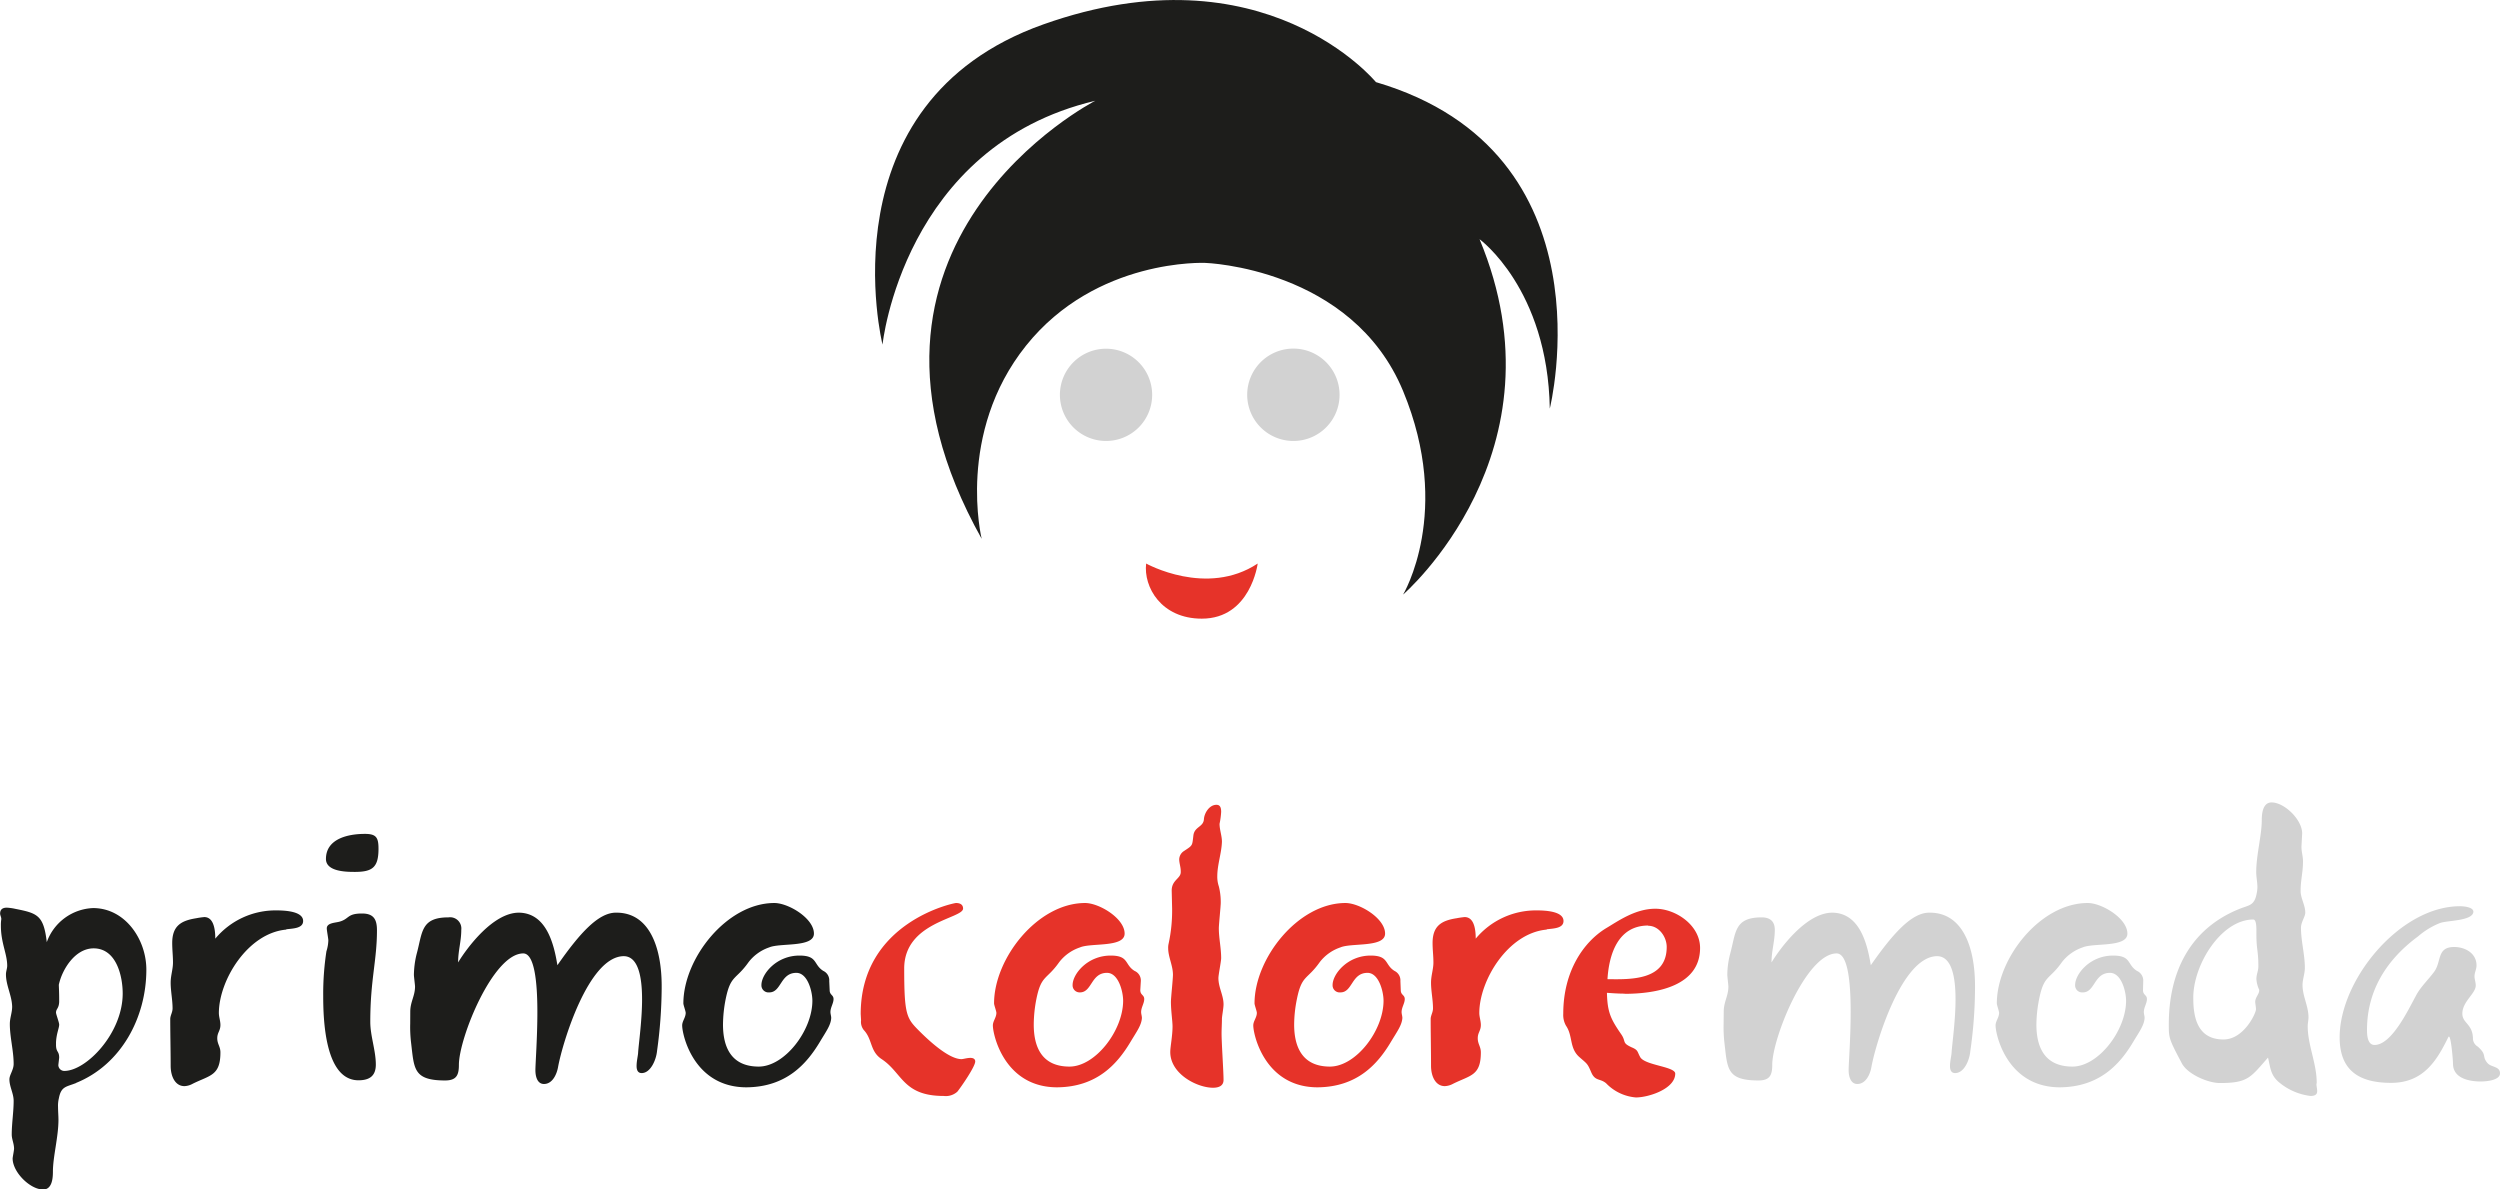
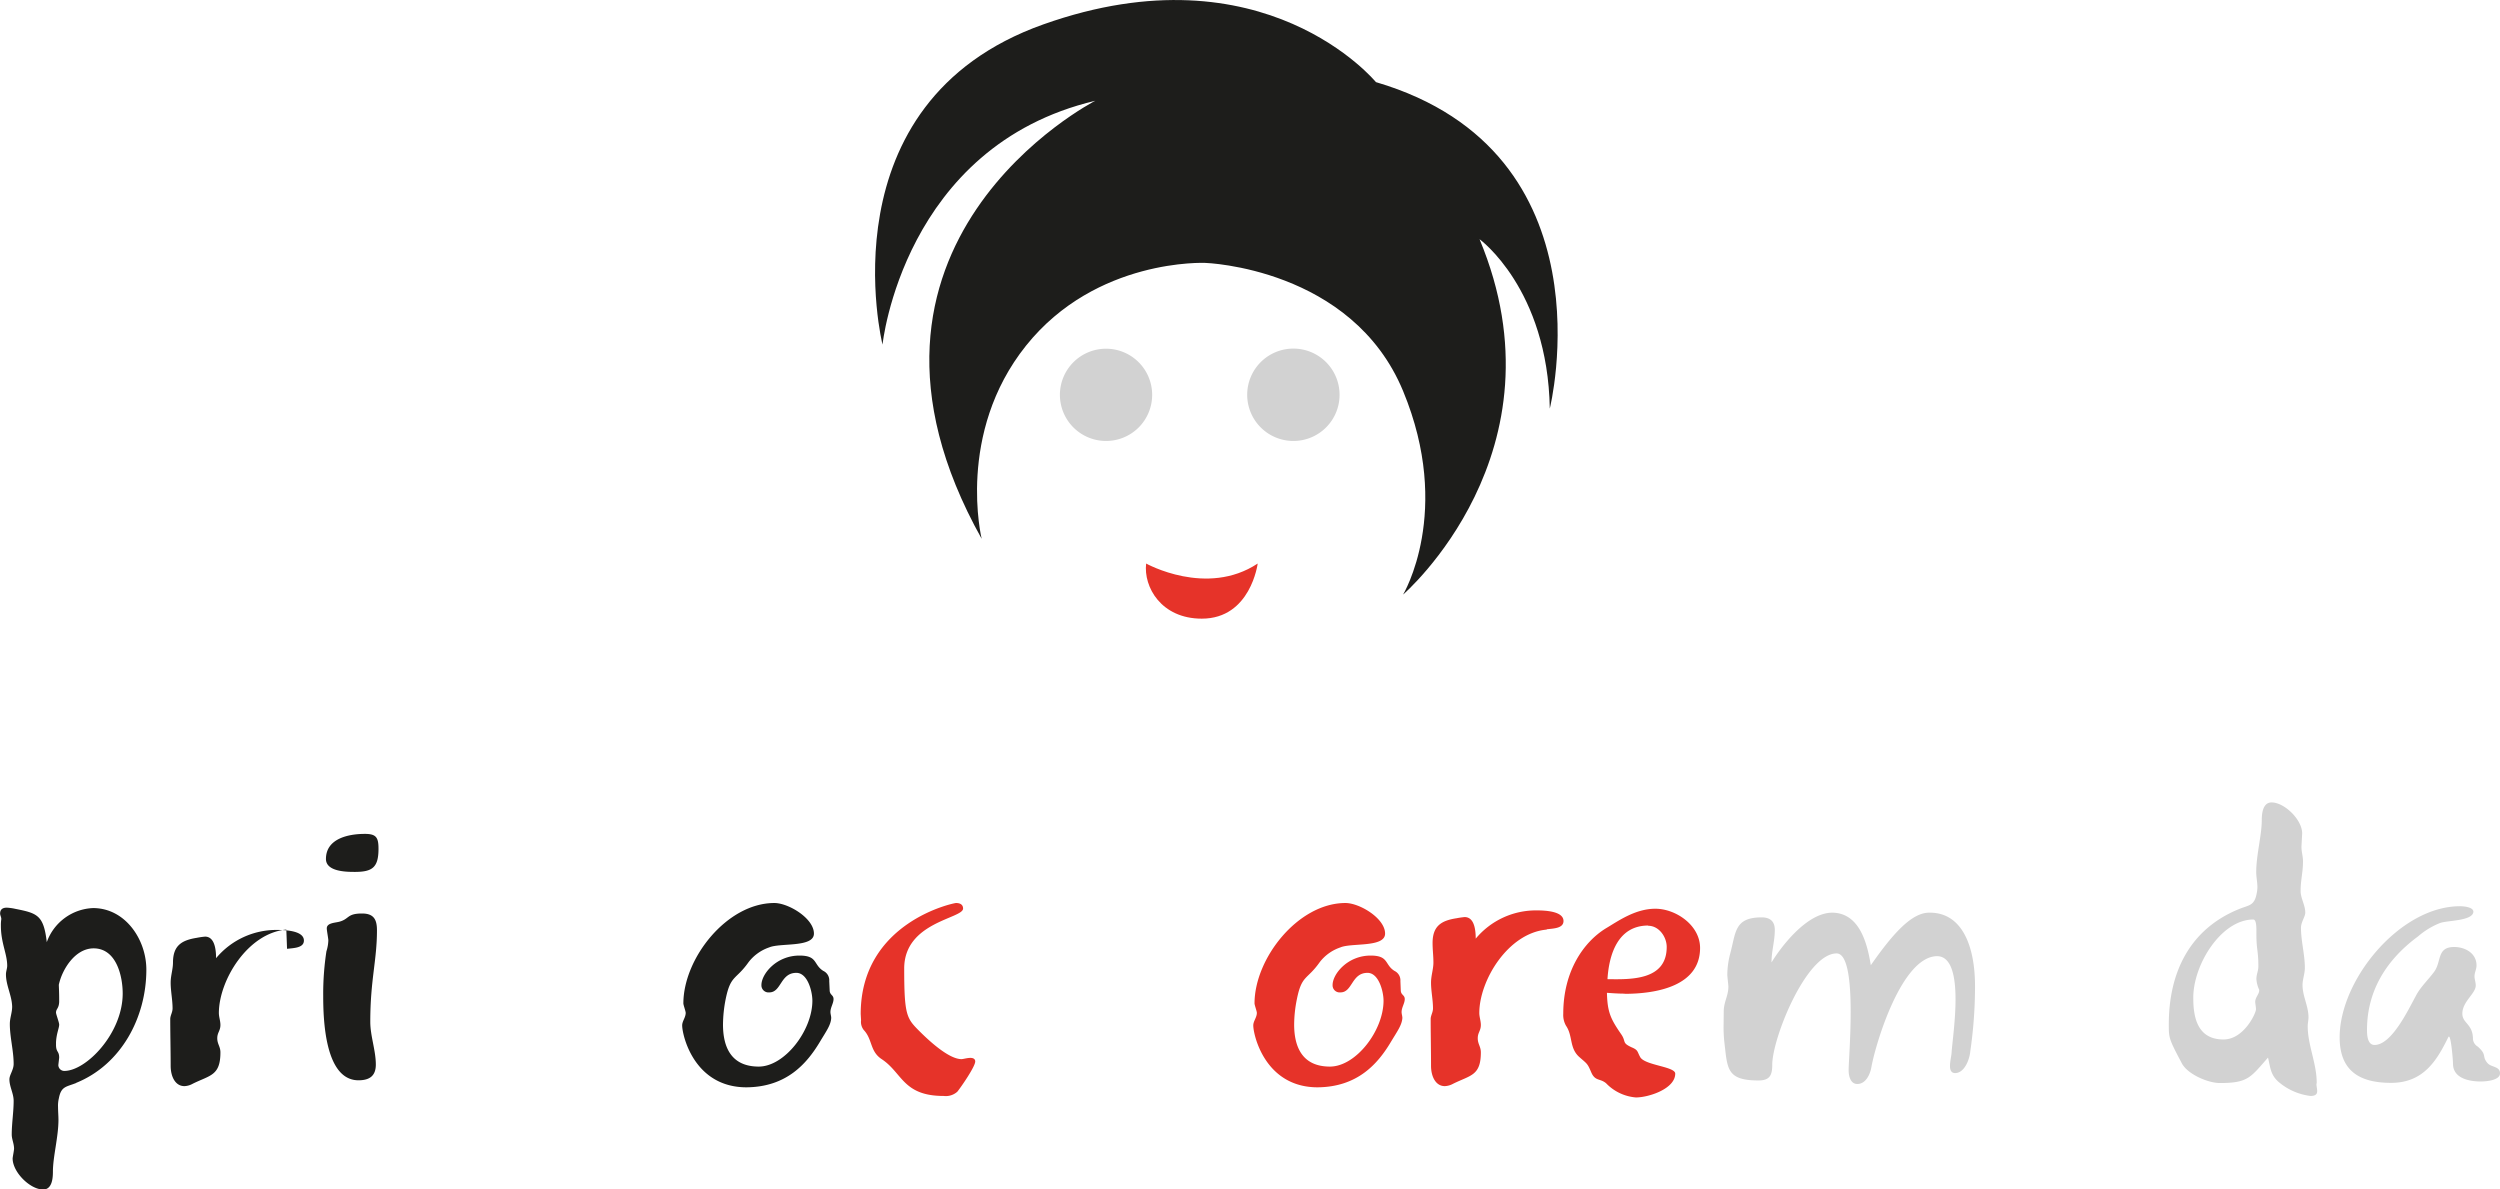
<svg xmlns="http://www.w3.org/2000/svg" viewBox="0 0 419.54 199.59">
  <defs>
    <style>.cls-1{fill:#1d1d1b;}.cls-2{fill:#d2d2d2;}.cls-3{fill:#e63329;}</style>
  </defs>
  <g id="Livello_2" data-name="Livello 2">
    <g id="Livello_1-2" data-name="Livello 1">
      <path class="cls-1" d="M230.92,13.8S212.19-9.08,175.1,4.09s-27,53.74-27,53.74,3.46-33.29,35.71-40.92c0,0-46.81,23.93-19.07,73.51,0,0-4.34-17.69,7.45-32.42s30.08-13.88,30.08-13.88,24.61.79,33.19,21.5c8.39,20.24,0,34.16,0,34.16s27.74-23.93,12.83-59.64c0,0,11.45,8.33,11.79,28.43,0,0,10.75-43-29.12-54.77" />
      <path class="cls-2" d="M193.35,66.26A7.74,7.74,0,1,0,185.62,74a7.73,7.73,0,0,0,7.73-7.75" />
      <path class="cls-2" d="M224.8,66.26A7.75,7.75,0,1,0,217.05,74a7.74,7.74,0,0,0,7.75-7.75" />
      <path class="cls-3" d="M192.34,94.57s10.16,5.67,18.72,0c0,0-1.17,9.25-9.38,9.25-6.82,0-9.8-5.32-9.34-9.25" />
      <path class="cls-1" d="M12.77,181.75c-1.66.66-2.5.53-2.89,2.56a5.17,5.17,0,0,0-.14,1.46c0,.72.07,1.44.07,2.17,0,2.83-.93,6.19-.93,8.68,0,1.06-.12,3-1.64,3-2.18,0-5.12-2.9-5.12-5.21,0-.19.24-1.38.24-1.63,0-.87-.39-1.59-.39-2.38,0-1.91.32-3.74.32-5.66,0-1.25-.71-2.37-.71-3.61,0-.74.71-1.58.71-2.58,0-2.23-.64-4.47-.64-6.71,0-1,.39-1.91.39-2.9C2,167.08,1,165.37,1,163.52c0-.52.21-1,.21-1.45,0-2-1.06-3.81-1.06-6.71a6.41,6.41,0,0,1,.07-1.12c0-.33-.2-.65-.2-.92,0-.79.52-1,1.12-1a8.48,8.48,0,0,1,1.43.2c3.7.73,4.76,1.06,5.28,5.59a8.61,8.61,0,0,1,7.77-5.72c5.39,0,8.94,5.26,8.94,10.33,0,8-4.2,15.93-11.77,19m-3-3a1,1,0,0,0,1,1c3.68,0,9.8-6.31,9.8-13,0-2.9-1.05-7.57-4.88-7.57-3.15,0-5.32,3.62-5.84,6.12,0,.14.06,1.31.06,2.31v.58c-.06,1.12-.53,1.12-.53,1.78,0,.26.53,1.65.53,2,0,.6-.47,1.52-.53,3v.39c0,1.31.53,1,.53,2.17Z" />
-       <path class="cls-1" d="M48.05,156c-6.51.58-11.32,8.55-11.32,14,0,.65.26,1.32.26,2,0,1-.53,1.26-.53,2.24s.53,1.38.53,2.37c0,3.94-1.77,3.82-4.67,5.27a3.08,3.08,0,0,1-1.37.39c-1.52,0-2.31-1.58-2.31-3.42,0-2.63-.07-5.26-.07-7.84,0-.59.39-1.12.39-1.78,0-1.45-.32-2.89-.32-4.33,0-1.19.39-2.25.39-3.37s-.13-2.16-.13-3.28c0-2.9,1.52-3.75,4-4.15a13.1,13.1,0,0,1,1.38-.2c1.44,0,1.85,1.72,1.85,3.62a13.15,13.15,0,0,1,10.27-4.74c1.64,0,4.47.2,4.47,1.78,0,1.25-1.71,1.25-2.83,1.39" />
+       <path class="cls-1" d="M48.05,156c-6.51.58-11.32,8.55-11.32,14,0,.65.26,1.32.26,2,0,1-.53,1.26-.53,2.24s.53,1.38.53,2.37c0,3.94-1.77,3.82-4.67,5.27a3.08,3.08,0,0,1-1.37.39c-1.52,0-2.31-1.58-2.31-3.42,0-2.63-.07-5.26-.07-7.84,0-.59.39-1.12.39-1.78,0-1.45-.32-2.89-.32-4.33,0-1.19.39-2.25.39-3.37c0-2.9,1.52-3.75,4-4.15a13.1,13.1,0,0,1,1.38-.2c1.44,0,1.85,1.72,1.85,3.62a13.15,13.15,0,0,1,10.27-4.74c1.64,0,4.47.2,4.47,1.78,0,1.25-1.71,1.25-2.83,1.39" />
      <path class="cls-1" d="M62.14,171.49c0,2.36.93,4.8.93,7.16,0,1.91-1.06,2.64-2.91,2.64-5.64,0-5.92-10.2-5.92-14.15a47.26,47.26,0,0,1,.54-7.5,6.6,6.6,0,0,0,.32-1.84c0-.27-.26-1.65-.26-2,0-.92,1.32-.92,2.1-1.12,1.72-.46,1.25-1.38,3.82-1.38,2,0,2.5,1.05,2.5,2.83,0,5.07-1.12,8.29-1.12,15.34m-2.63-25.15c-1.45,0-4.81-.06-4.81-2.17,0-3.42,3.75-4.21,6.53-4.21,1.9,0,2.29.59,2.29,2.5,0,3.16-1.05,3.88-4,3.88" />
-       <path class="cls-1" d="M68.85,169.77c0-1.65.8-2.63.8-4.21,0-.27-.19-1.65-.19-2a15.52,15.52,0,0,1,.45-3.43c1-3.62.66-6.18,5.34-6.18a1.89,1.89,0,0,1,2.16,2.1c0,1.92-.53,3.49-.53,5.46,1.52-2.49,5.86-8.35,10.2-8.35,4.54.06,5.86,5.07,6.46,8.82,3.81-5.47,6.91-8.82,9.81-8.82,5.65-.07,7.69,5.86,7.69,12.31v.33a79.65,79.65,0,0,1-.78,10.59c-.14,1.45-1.07,3.69-2.58,3.69-.52,0-.85-.34-.85-1.19s.26-1.84.26-2.3c.13-1.72.66-5.46.66-8.88,0-3.83-.66-7.25-3.09-7.25-5.92.07-10.26,14.55-11,18.56-.2,1.2-.92,2.89-2.37,2.89-1.18,0-1.44-1.38-1.44-2.3,0-1.12.33-5.46.33-9.8,0-4.94-.47-9.81-2.37-9.81-5.08,0-10.8,14.22-10.8,18.7,0,1.7-.39,2.62-2.31,2.62-5.39,0-5.19-2-5.72-6.38a22.41,22.41,0,0,1-.14-3.16Z" />
      <path class="cls-1" d="M139.23,166.15c0,.86.65.79.65,1.51s-.52,1.4-.52,2.18c0,.32.13.66.13,1-.06,1.19-.85,2.24-1.9,4-2.25,3.75-5.66,7.57-12.31,7.63-8.83,0-10.8-8.75-10.8-10.39,0-.73.59-1.32.59-2.11,0-.27-.39-1.31-.39-1.58,0-7.56,7.3-16.85,15.27-16.85,2.37,0,6.64,2.57,6.64,5.13,0,2.38-5.66,1.52-7.51,2.32a7.33,7.33,0,0,0-3.47,2.49c-2.12,3-3,2.11-3.83,6.18a22.73,22.73,0,0,0-.45,4.28c0,3.69,1.31,7.05,6,7.05,4.34,0,9-6.05,9-11.06,0-1.52-.78-4.67-2.69-4.67-2.7,0-2.5,3.28-4.54,3.28a1.19,1.19,0,0,1-1.32-1.24c0-1.84,2.5-4.94,6.38-4.94,3.1,0,2.3,1.51,4,2.57a1.74,1.74,0,0,1,1,1.71Z" />
      <path class="cls-3" d="M144.44,170.17c0-15.4,15.59-18.63,16-18.63.58,0,1.18.2,1.18.93,0,1.7-9.88,2.23-9.88,10.06s.41,8.36,2.51,10.47c1.52,1.52,4.93,4.74,7.11,4.74.26,0,.93-.21,1.5-.21.41,0,.8.15.8.6,0,.86-2.36,4.27-3,5.07a2.89,2.89,0,0,1-2.29.72c-6.86,0-6.92-3.88-10.41-6.18-2-1.32-1.51-3.29-3-4.88a2.19,2.19,0,0,1-.46-1.64Z" />
-       <path class="cls-3" d="M191.36,166.15c0,.86.66.79.66,1.51s-.52,1.4-.52,2.18c0,.32.13.66.13,1-.07,1.19-.85,2.24-1.91,4-2.24,3.75-5.65,7.57-12.31,7.63-8.82,0-10.79-8.75-10.79-10.39,0-.73.59-1.32.59-2.11,0-.27-.39-1.31-.39-1.58,0-7.56,7.3-16.85,15.28-16.85,2.36,0,6.63,2.57,6.63,5.13,0,2.38-5.66,1.52-7.49,2.32a7.32,7.32,0,0,0-3.5,2.49c-2.11,3-3,2.11-3.82,6.18a22.74,22.74,0,0,0-.44,4.28c0,3.69,1.3,7.05,6,7.05,4.34,0,9-6.05,9-11.06,0-1.52-.78-4.67-2.71-4.67-2.7,0-2.5,3.28-4.54,3.28A1.18,1.18,0,0,1,180,165.3c0-1.84,2.5-4.94,6.39-4.94,3.1,0,2.29,1.51,4,2.57a1.74,1.74,0,0,1,1.06,1.71Z" />
-       <path class="cls-3" d="M205.33,181.23c0,.91-.67,1.31-1.77,1.31-2.64,0-7.17-2.29-7.17-6,0-.86.38-2.7.38-4.28,0-.92-.27-2.63-.27-4.15,0-.65.34-3.81.34-4.54,0-1.51-.8-3-.8-4.41a3,3,0,0,1,.07-.79,26.19,26.19,0,0,0,.59-5.92l-.07-3c0-1.78,1.52-2,1.52-3.1v-.14c0-.71-.26-1.37-.26-2a1.71,1.71,0,0,1,.78-1.38c1.52-1,1.39-.86,1.6-2.63.19-1.52,1.71-1.38,1.77-2.77.08-1,.91-2.37,2.1-2.37.65,0,.79.53.79,1.19a12.84,12.84,0,0,1-.27,2c0,1,.4,2,.4,3-.06,1.9-.78,3.88-.78,5.79a5.08,5.08,0,0,0,.26,1.71,10.75,10.75,0,0,1,.32,2.76c0,.6-.32,3.62-.32,4.28,0,1.65.39,3.29.39,5,0,.52-.46,2.82-.46,3.35,0,1.58.86,2.89.86,4.41,0,.65-.27,2-.27,2.43,0,.79-.06,1.65-.06,2.44,0,1.64.33,6.39.33,7.77" />
      <path class="cls-3" d="M235.07,166.15c0,.86.67.79.67,1.51s-.53,1.4-.53,2.18c0,.32.13.66.13,1-.08,1.19-.86,2.24-1.92,4-2.23,3.75-5.65,7.57-12.3,7.63-8.81,0-10.8-8.75-10.8-10.39,0-.73.6-1.32.6-2.11,0-.27-.39-1.31-.39-1.58,0-7.56,7.31-16.85,15.26-16.85,2.38,0,6.65,2.57,6.65,5.13,0,2.38-5.66,1.52-7.5,2.32a7.31,7.31,0,0,0-3.48,2.49c-2.12,3-3,2.11-3.82,6.18a21.92,21.92,0,0,0-.46,4.28c0,3.69,1.32,7.05,6,7.05,4.37,0,9-6.05,9-11.06,0-1.52-.79-4.67-2.69-4.67-2.7,0-2.5,3.28-4.54,3.28a1.19,1.19,0,0,1-1.32-1.24c0-1.84,2.51-4.94,6.38-4.94,3.09,0,2.31,1.51,4,2.57a1.76,1.76,0,0,1,1,1.71Z" />
      <path class="cls-3" d="M259.57,156c-6.52.58-11.32,8.55-11.32,14,0,.65.26,1.32.26,2,0,1-.52,1.26-.52,2.24s.52,1.38.52,2.37c0,3.94-1.77,3.82-4.67,5.27a3.16,3.16,0,0,1-1.38.39c-1.51,0-2.31-1.58-2.31-3.42,0-2.63-.06-5.26-.06-7.84,0-.59.39-1.12.39-1.78,0-1.45-.33-2.89-.33-4.33,0-1.19.4-2.25.4-3.37s-.14-2.16-.14-3.28c0-2.9,1.52-3.76,4-4.15a13.48,13.48,0,0,1,1.38-.2c1.46,0,1.86,1.72,1.86,3.62a13.14,13.14,0,0,1,10.26-4.74c1.65,0,4.47.2,4.47,1.78,0,1.25-1.71,1.25-2.82,1.39" />
      <path class="cls-3" d="M272.67,166.75c-1.06,0-2.05-.07-3-.14.08,3.23.6,4.35,2.37,6.92.92,1.31.06,1.44,1.78,2.23,1.12.46.92.73,1.44,1.65.79,1.38,5.87,1.57,5.87,2.76,0,2.57-4.49,4-6.59,4a7.8,7.8,0,0,1-5-2.37c-1-.86-1.85-.32-2.5-1.84s-.66-1.39-2-2.57c-1.71-1.51-1.06-3.55-2.24-5.26a3.64,3.64,0,0,1-.46-2c0-7.24,3.49-12.1,7.17-14.35,2-1.18,4.88-3.28,8.29-3.28s7.5,2.76,7.5,6.58c0,6.32-7.11,7.7-12.7,7.7m4-11.46c-5.07,0-6.58,4.81-6.84,9,4,.06,9.94.19,9.94-5.4,0-1.71-1.31-3.56-3.1-3.56" />
      <path class="cls-2" d="M289.27,169.77c0-1.65.78-2.63.78-4.21,0-.27-.18-1.65-.18-2a14.44,14.44,0,0,1,.46-3.43c1-3.62.66-6.18,5.31-6.18,1.4,0,2.2.66,2.2,2.1,0,1.92-.55,3.49-.55,5.46,1.52-2.49,5.86-8.35,10.21-8.35,4.53.06,5.85,5.07,6.45,8.82,3.82-5.47,6.91-8.82,9.8-8.82,5.66-.07,7.69,5.86,7.69,12.31v.33a76,76,0,0,1-.79,10.59c-.12,1.45-1,3.69-2.55,3.69-.53,0-.86-.34-.86-1.19s.27-1.84.27-2.3c.13-1.72.66-5.46.66-8.88,0-3.83-.66-7.25-3.11-7.25-5.92.07-10.26,14.55-11,18.56-.19,1.2-.92,2.89-2.37,2.89-1.18,0-1.46-1.38-1.46-2.3,0-1.12.34-5.46.34-9.8,0-4.94-.45-9.81-2.36-9.81-5.08,0-10.8,14.22-10.8,18.7,0,1.7-.39,2.62-2.31,2.62-5.38,0-5.2-2-5.72-6.38a24.12,24.12,0,0,1-.13-3.16Z" />
-       <path class="cls-2" d="M359.63,166.15c0,.86.66.79.66,1.51s-.52,1.4-.52,2.18c0,.32.13.66.13,1-.07,1.19-.85,2.24-1.91,4-2.23,3.75-5.65,7.57-12.3,7.63-8.82,0-10.8-8.75-10.8-10.39,0-.73.59-1.32.59-2.11,0-.27-.38-1.31-.38-1.58,0-7.56,7.29-16.85,15.26-16.85,2.37,0,6.65,2.57,6.65,5.13,0,2.38-5.66,1.52-7.51,2.32a7.39,7.39,0,0,0-3.49,2.49c-2.11,3-3,2.11-3.81,6.18a22.72,22.72,0,0,0-.46,4.28c0,3.69,1.31,7.05,6.05,7.05,4.34,0,9-6.05,9-11.06,0-1.52-.78-4.67-2.7-4.67-2.7,0-2.5,3.28-4.55,3.28a1.18,1.18,0,0,1-1.3-1.24c0-1.84,2.49-4.94,6.37-4.94,3.1,0,2.31,1.51,4,2.57a1.77,1.77,0,0,1,1.06,1.71Z" />
      <path class="cls-2" d="M388.74,181.94c0,.34.12.8.12,1.19s-.19.79-1.11.79a10.13,10.13,0,0,1-5.14-2.17c-1.58-1.24-1.58-2.5-2-4.27-2.95,3.35-3.35,4.27-8.09,4.27-2,0-5.47-1.5-6.4-3.36-2.16-4.07-2.16-4.21-2.16-6.51,0-8.49,3.36-15.93,11.85-19.35,1.64-.66,2.5-.53,2.89-2.56a5.59,5.59,0,0,0,.13-1.06c0-.86-.2-1.71-.2-2.57,0-2.83.93-6.18.93-8.68,0-1.06.14-3,1.65-3,2.15,0,5.13,2.89,5.13,5.2l-.12,2.23c0,.86.26,1.65.26,2.44,0,1.9-.4,3.08-.4,5,0,1.23.78,2.36.78,3.61,0,.72-.72,1.58-.72,2.56,0,2.25.65,4.48.65,6.72,0,1-.39,1.91-.39,2.9,0,1.83,1,3.54,1,5.39,0,.53-.13,1-.13,1.51,0,3.17,1.51,6.25,1.51,9.48Zm-10.08-25.86c0-.79-.07-1.77-.52-1.77-5.39,0-10.14,7.63-10.07,13.23,0,3.35.79,6.9,5.07,6.9,3.41,0,5.45-4.4,5.45-5.06,0-.41-.13-1-.13-1.26,0-.71.67-1.31.67-1.9a.39.39,0,0,0-.07-.27,5,5,0,0,1-.4-1.64c0-.85.33-1.31.33-2.18,0-2.62-.33-2.69-.33-5.39Z" />
      <path class="cls-2" d="M415.07,153.06c-.2,1.51-4.35,1.38-5.6,1.84a12.92,12.92,0,0,0-3.68,2.24c-5.27,3.89-8.57,9.08-8.57,15.72,0,.79.07,2.5,1.26,2.5,2.89,0,5.66-5.91,6.9-8.16.79-1.57,2.12-2.76,3.17-4.2,1.18-1.72.4-4.08,3.3-4.08,1.84,0,3.75,1.05,3.75,3.09,0,.65-.34,1.18-.34,1.84,0,.46.21,1,.21,1.52,0,1.37-2.25,2.69-2.25,4.73,0,1.65,1.78,1.71,1.78,4.28a1.61,1.61,0,0,0,.8,1.25c1.63,1.45.64,1.58,1.63,2.76.59.73,2.11.53,2.11,1.72s-2.29,1.38-3.22,1.38c-1.85,0-4.67-.47-4.67-3,0-.65-.33-4.53-.67-4.53-.06,0-.06,0-.13.12-1.9,3.88-4.15,7.64-9.59,7.64-5.28,0-8.63-2-8.63-7.64,0-9.67,10.13-22,20.19-22,.6,0,2.25.13,2.25.92Z" />
    </g>
  </g>
</svg>